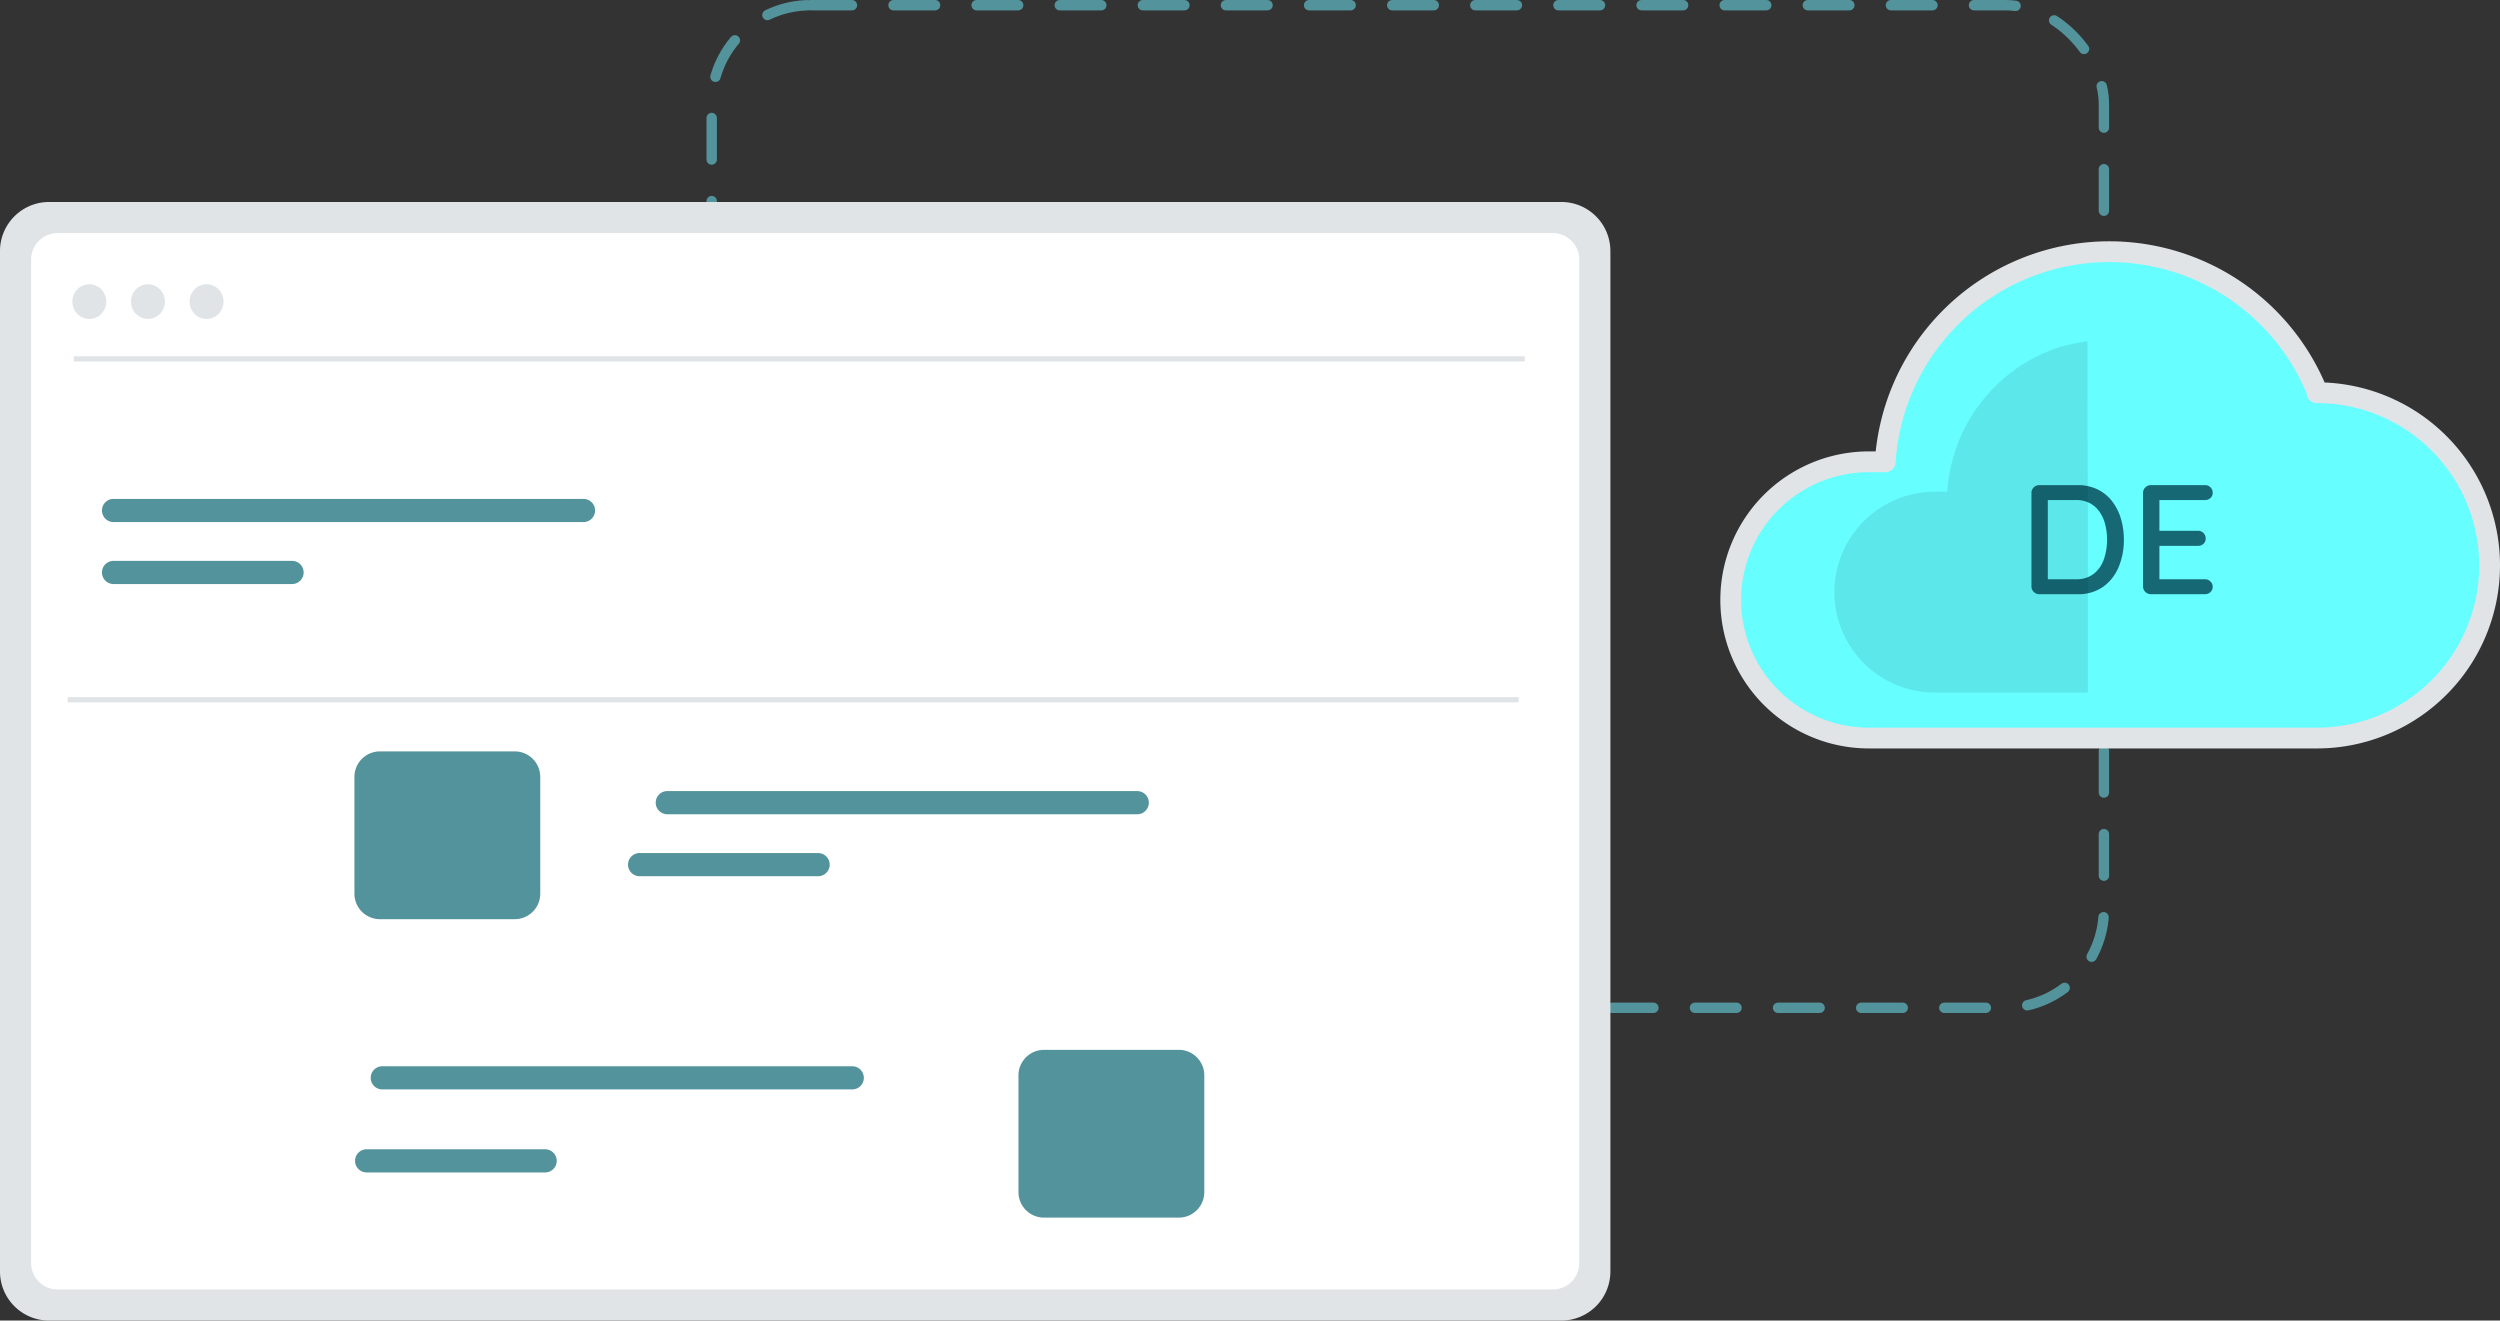
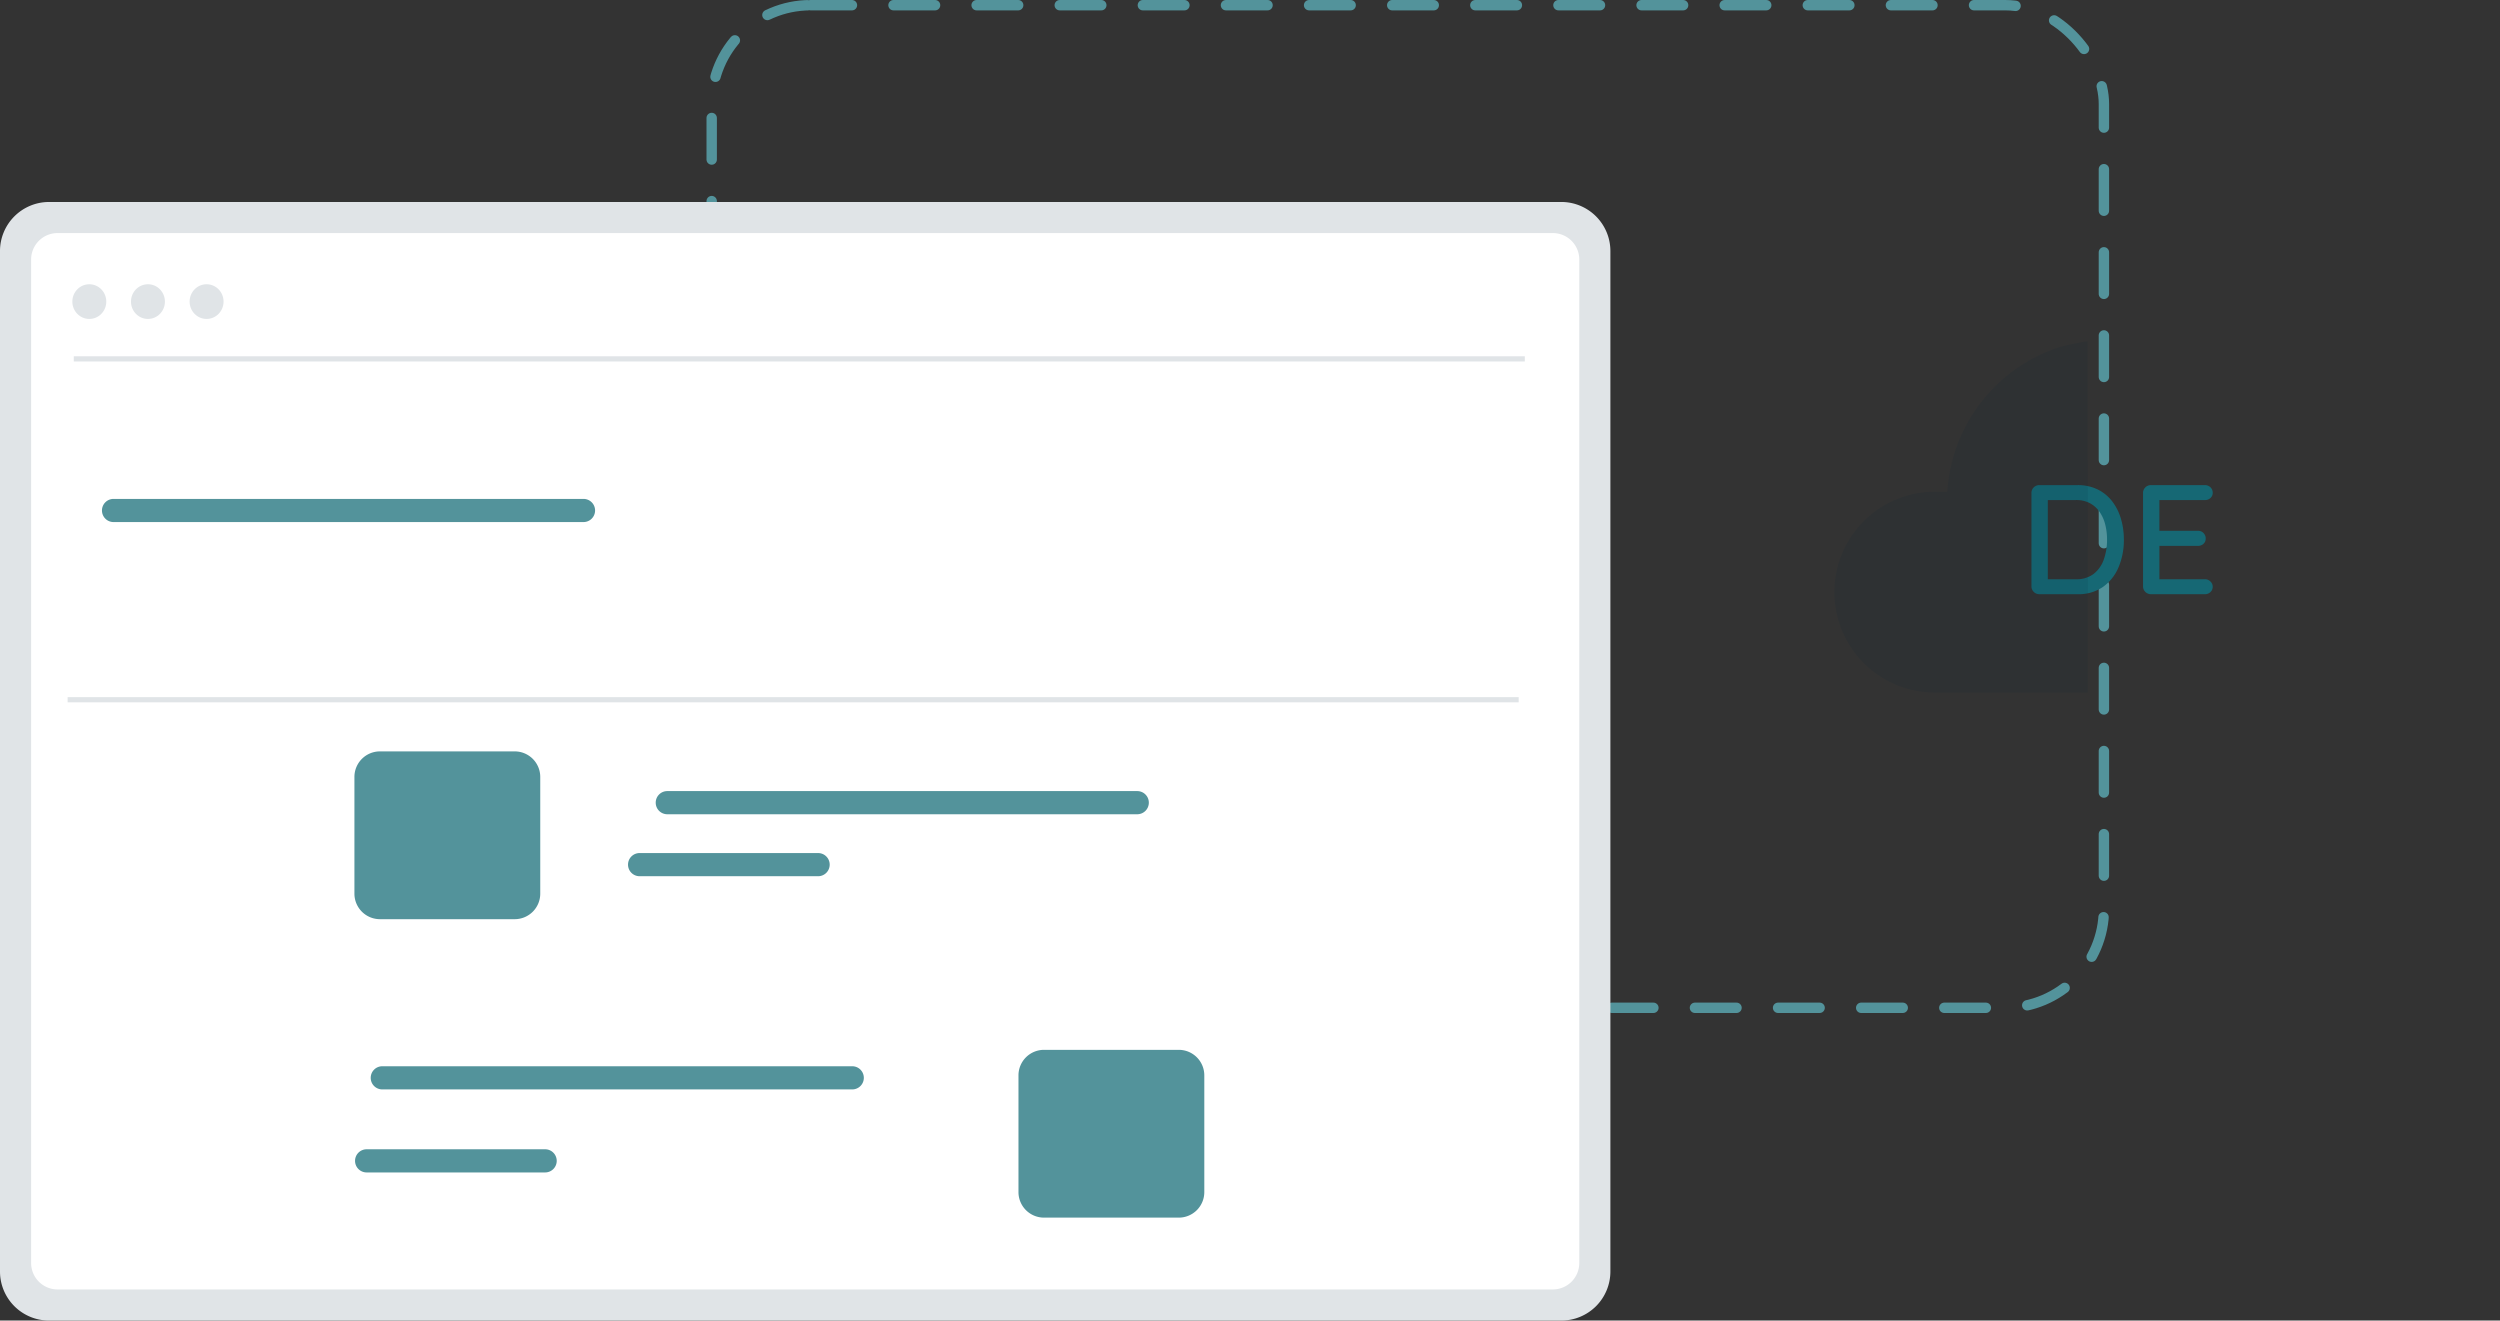
<svg xmlns="http://www.w3.org/2000/svg" width="481.248" height="254.207" viewBox="0 0 481.248 254.207">
  <rect x="0" y="0" width="481.248" height="254.207" fill="#333333" stroke="none" />
  <g id="Group_4811" data-name="Group 4811" transform="translate(-388 -1229.691)">
    <g id="Group_4758" data-name="Group 4758" transform="translate(-22600.389 24721.734)">
      <g id="Rectangle_3308" data-name="Rectangle 3308" transform="translate(23124.389 -23492.043)" fill="none" stroke="#53939b" stroke-linecap="round" stroke-linejoin="round" stroke-width="2" stroke-dasharray="8">
        <rect width="270" height="195" rx="20" stroke="none" />
        <rect x="1" y="1" width="268" height="193" rx="19" fill="none" />
      </g>
      <g id="Group_4766" data-name="Group 4766" transform="translate(0 -1)">
        <g id="Group_4757" data-name="Group 4757" transform="translate(22988.389 -23452.162)">
          <path id="Path_21326" data-name="Path 21326" d="M591.953,21.742H300.824a9.451,9.451,0,0,0-9.436,9.436V227.632a9.445,9.445,0,0,0,9.436,9.436H591.953a9.445,9.445,0,0,0,9.436-9.436V31.177a9.451,9.451,0,0,0-9.436-9.436Z" transform="translate(-291.389 -21.742)" fill="#e0e4e7" />
          <path id="Path_21327" data-name="Path 21327" d="M589.444,26.846H301.572a5.092,5.092,0,0,0-5.074,5.1V225.109a5.09,5.09,0,0,0,5.074,5.088H589.444a5.09,5.09,0,0,0,5.074-5.088V31.944A5.092,5.092,0,0,0,589.444,26.846Z" transform="translate(-290.507 -20.861)" fill="#fff" />
          <ellipse id="Ellipse_11130" data-name="Ellipse 11130" cx="3.267" cy="3.34" rx="3.267" ry="3.34" transform="translate(13.926 15.836)" fill="#e0e4e7" />
          <ellipse id="Ellipse_11131" data-name="Ellipse 11131" cx="3.267" cy="3.34" rx="3.267" ry="3.34" transform="translate(25.213 15.836)" fill="#e0e4e7" />
          <ellipse id="Ellipse_11132" data-name="Ellipse 11132" cx="3.267" cy="3.34" rx="3.267" ry="3.34" transform="translate(36.501 15.836)" fill="#e0e4e7" />
          <line id="Line_327" data-name="Line 327" x2="279.324" transform="translate(14.201 30.202)" fill="none" stroke="#e0e4e7" stroke-width="1" />
          <line id="Line_328" data-name="Line 328" x2="279.324" transform="translate(13.018 95.817)" fill="none" stroke="#e0e4e7" stroke-width="1" />
        </g>
        <path id="Path_21367" data-name="Path 21367" d="M415.682,293.83H389.726a4.914,4.914,0,0,0-4.908,4.908V321.22a4.914,4.914,0,0,0,4.908,4.908h25.956a4.914,4.914,0,0,0,4.908-4.908V298.738A4.914,4.914,0,0,0,415.682,293.83Z" transform="translate(22671.797 -23640.23)" fill="#53939b" />
        <path id="Path_21368" data-name="Path 21368" d="M552.889,308.32H462.423a2.229,2.229,0,0,0,0,4.458h90.466a2.229,2.229,0,1,0,0-4.458Z" transform="translate(22654.42 -23647.078)" fill="#53939b" />
        <path id="Path_21369" data-name="Path 21369" d="M496.784,325.73H462.423a2.229,2.229,0,0,0,0,4.458h34.361a2.229,2.229,0,1,0,0-4.458Z" transform="translate(22649.09 -23652.559)" fill="#53939b" />
        <path id="Path_21370" data-name="Path 21370" d="M415.682,293.83H389.726a4.914,4.914,0,0,0-4.908,4.908V321.22a4.914,4.914,0,0,0,4.908,4.908h25.956a4.914,4.914,0,0,0,4.908-4.908V298.738A4.914,4.914,0,0,0,415.682,293.83Z" transform="translate(22799.627 -23582.779)" fill="#53939b" />
        <path id="Path_21371" data-name="Path 21371" d="M552.889,308.32H462.423a2.229,2.229,0,0,0,0,4.458h90.466a2.229,2.229,0,1,0,0-4.458Z" transform="translate(22599.557 -23594.109)" fill="#53939b" />
        <path id="Path_21372" data-name="Path 21372" d="M496.784,325.73H462.423a2.229,2.229,0,0,0,0,4.458h34.361a2.229,2.229,0,1,0,0-4.458Z" transform="translate(22596.543 -23595.537)" fill="#53939b" />
        <path id="Path_21373" data-name="Path 21373" d="M552.889,308.32H462.423a2.229,2.229,0,0,0,0,4.458h90.466a2.229,2.229,0,1,0,0-4.458Z" transform="translate(22547.824 -23703.324)" fill="#53939b" />
-         <path id="Path_21374" data-name="Path 21374" d="M496.784,325.73H462.423a2.229,2.229,0,0,0,0,4.458h34.361a2.229,2.229,0,1,0,0-4.458Z" transform="translate(22547.824 -23708.805)" fill="#53939b" />
      </g>
      <g id="Orion_partly-cloudy-drizzle" transform="translate(23321.389 -23443.588)">
-         <path id="layer2" d="M130.01,42.744a43.21,43.21,0,0,0-83.1,13.628H43.591a26.591,26.591,0,0,0,0,53.181H130.01a33.238,33.238,0,1,0,0-66.476Z" transform="translate(-17 -15.934)" fill="#66fefe" stroke="#e0e4e7" stroke-linecap="round" stroke-linejoin="round" stroke-miterlimit="10" stroke-width="4" />
-       </g>
+         </g>
      <path id="Path_21389" data-name="Path 21389" d="M11.28-21a8.673,8.673,0,0,1,3.87.825,7.892,7.892,0,0,1,2.805,2.28,10.225,10.225,0,0,1,1.695,3.36,14,14,0,0,1,.57,4.035A13.332,13.332,0,0,1,19.2-5.2a8.785,8.785,0,0,1-3,3.795A8.267,8.267,0,0,1,11.28,0H3.96A1.5,1.5,0,0,1,2.88-.435,1.459,1.459,0,0,1,2.43-1.53V-19.47a1.459,1.459,0,0,1,.45-1.1A1.5,1.5,0,0,1,3.96-21Zm-.3,18.12a5.377,5.377,0,0,0,3.45-1.05A6.052,6.052,0,0,0,16.365-6.7a11.231,11.231,0,0,0,.615-3.8,11.777,11.777,0,0,0-.345-2.9,7.45,7.45,0,0,0-1.08-2.43,5.35,5.35,0,0,0-1.86-1.68,5.586,5.586,0,0,0-2.715-.615H5.31l.27-.27V-2.58l-.18-.3ZM25.44-21H35.82a1.475,1.475,0,0,1,1.065.42,1.4,1.4,0,0,1,.435,1.05,1.305,1.305,0,0,1-.435,1.02,1.538,1.538,0,0,1-1.065.39H26.76l.3-.51v6.72l-.27-.3h7.68a1.475,1.475,0,0,1,1.065.42,1.435,1.435,0,0,1,.435,1.08,1.305,1.305,0,0,1-.435,1.02,1.538,1.538,0,0,1-1.065.39H26.85l.21-.27v6.93l-.21-.24h8.97a1.448,1.448,0,0,1,1.065.435,1.38,1.38,0,0,1,.435,1,1.352,1.352,0,0,1-.435,1.035A1.5,1.5,0,0,1,35.82,0H25.44a1.5,1.5,0,0,1-1.08-.435,1.459,1.459,0,0,1-.45-1.095V-19.47a1.459,1.459,0,0,1,.45-1.1A1.5,1.5,0,0,1,25.44-21Z" transform="translate(23377.012 -23377.66)" fill="#166874" />
    </g>
    <g id="Orion_partly-cloudy-drizzle-2" data-name="Orion_partly-cloudy-drizzle" transform="translate(741.123 1294.809)">
      <path id="layer2-2" data-name="layer2" d="M65.721,16.507a41.321,41.321,0,0,0-5.472,1.161,31.335,31.335,0,0,0-21.51,27.81H36.324a19.324,19.324,0,0,0,0,38.648h29.47C65.794,24.952,65.721,46.462,65.721,16.507Z" transform="translate(-17 -15.934)" fill="#002435" opacity="0.1" />
    </g>
  </g>
</svg>